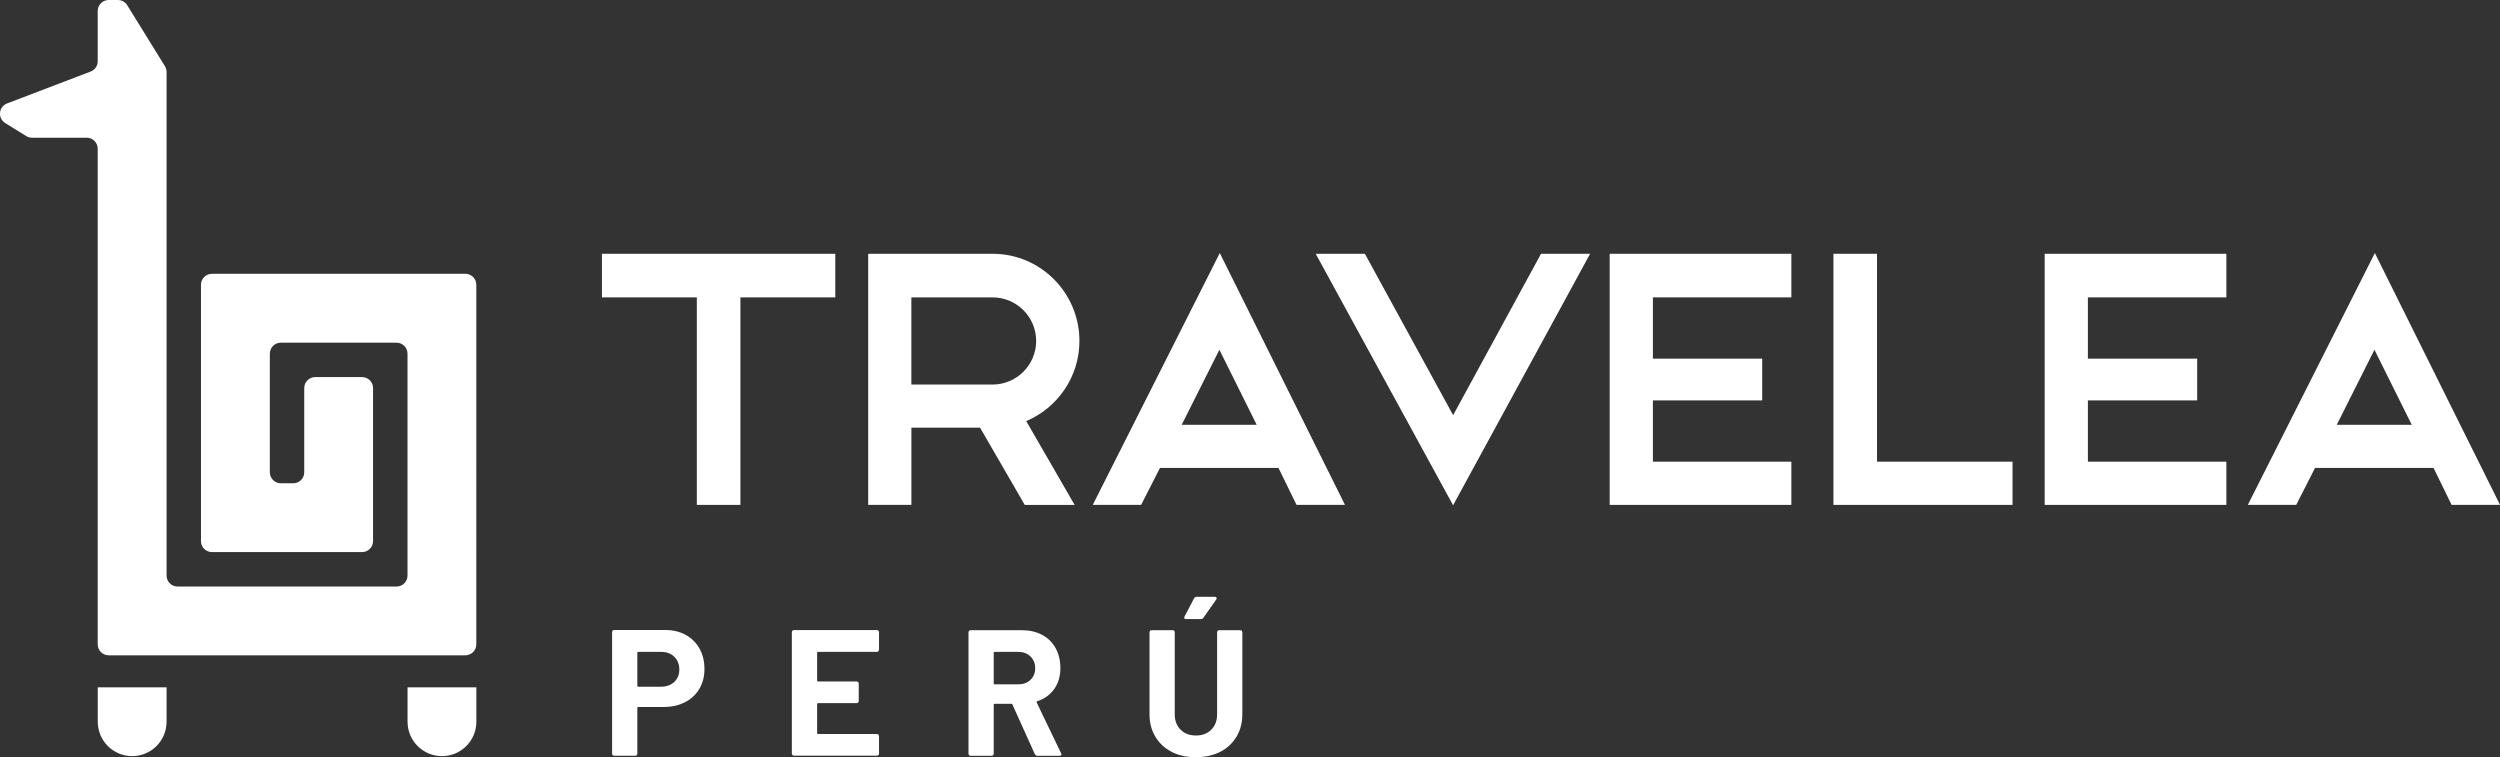
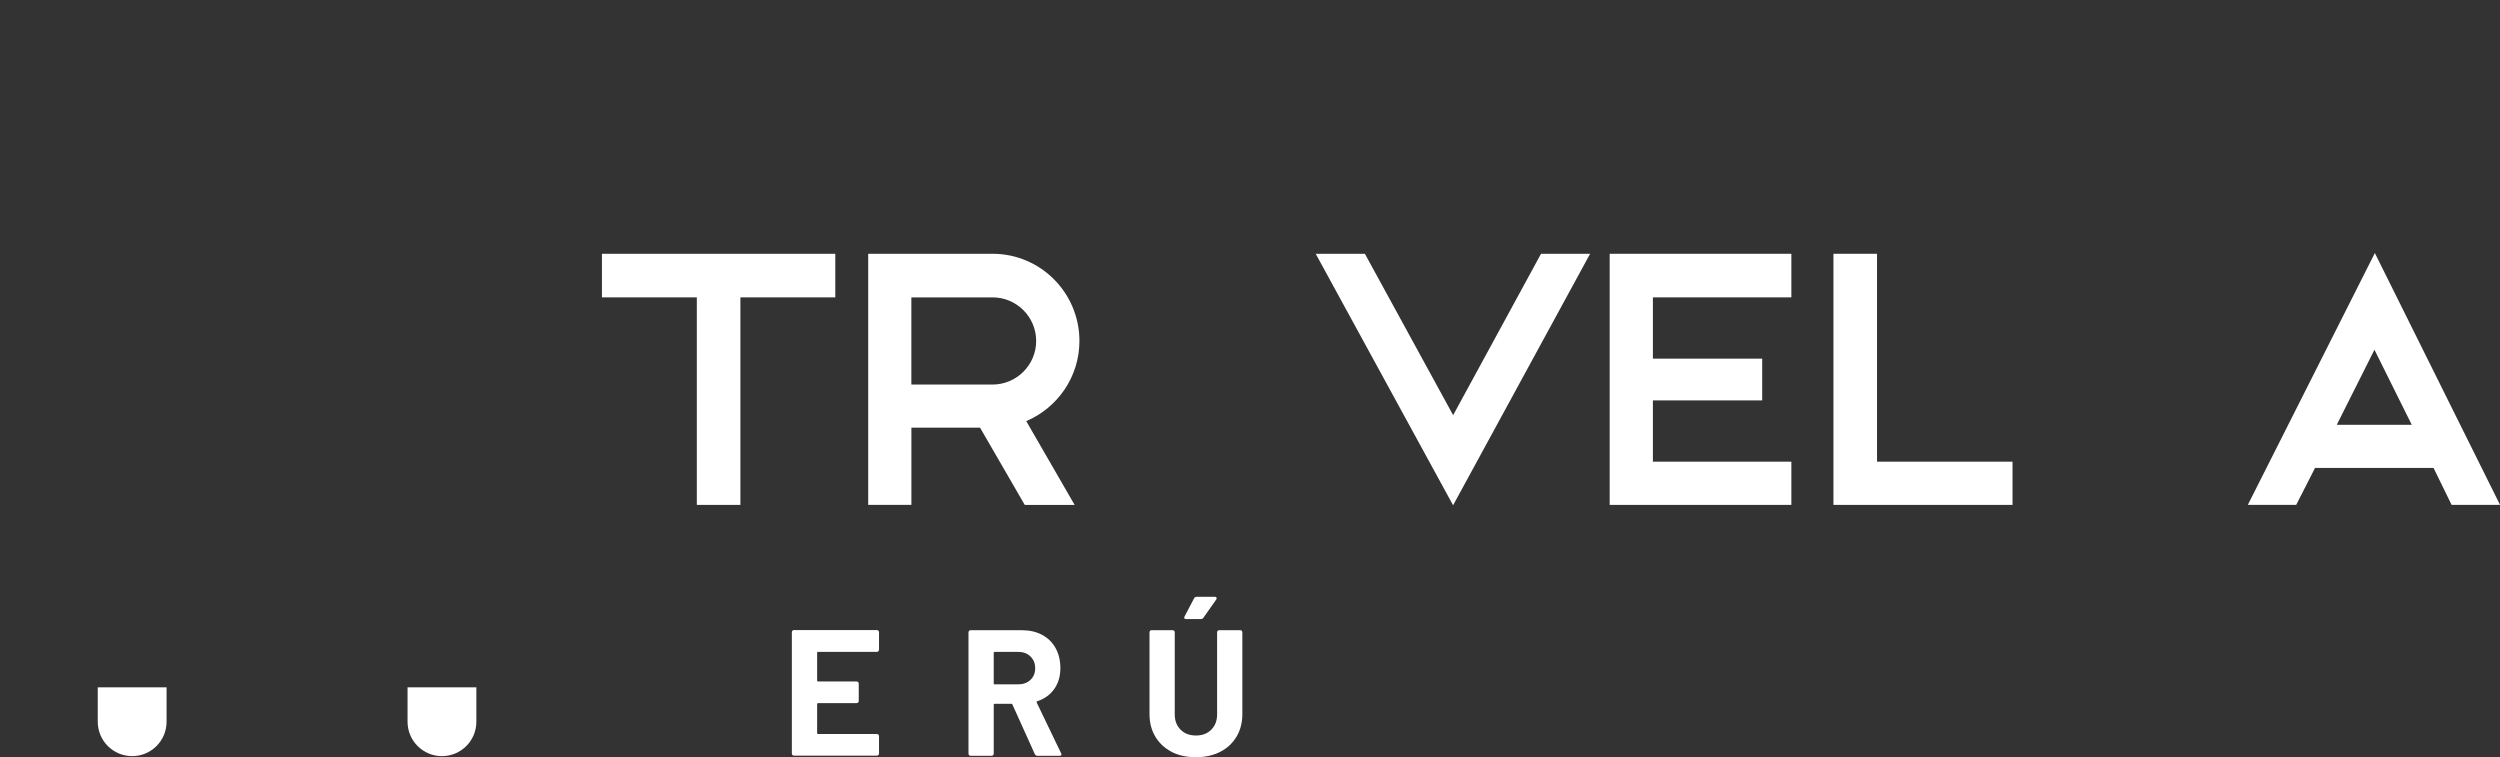
<svg xmlns="http://www.w3.org/2000/svg" id="Capa_2" data-name="Capa 2" viewBox="0 0 531.16 160.89">
  <rect x="0" y="0" width="531.16" height="160.89" fill="#333333" stroke="none" />
  <defs>
    <style> .cls-1 { fill: #fff; } </style>
  </defs>
  <g id="Capa_1-2" data-name="Capa 1">
    <g>
      <g>
        <path class="cls-1" d="M148.05,107.27v-44.09h-20.16v-9.26h49.58v9.26h-20.16v44.09h-9.26Z" />
        <path class="cls-1" d="M217.72,107.27l-9.49-16.4h-14.59v16.4h-9.18v-53.35h26.44c10.2,0,18.44,8.32,18.44,18.52,0,7.61-4.63,14.2-11.3,17.03l10.28,17.81h-10.59ZM220.15,72.44c0-5.1-4.16-9.26-9.26-9.26h-17.26v18.52h17.26c5.1,0,9.26-4.16,9.26-9.26Z" />
-         <path class="cls-1" d="M275.47,107.27l-3.84-7.85h-25.18l-4,7.85h-10.28l26.99-53.51,26.6,53.51h-10.28ZM259.07,74.32l-8,15.93h15.93l-7.92-15.93Z" />
        <path class="cls-1" d="M279.55,53.92h10.44l18.75,34.29,18.67-34.29h10.43l-29.11,53.43-29.19-53.43Z" />
        <path class="cls-1" d="M342,107.27v-53.35h38.6v9.26h-29.42v13.02h23.22v8.87h-23.22v13.02h29.42v9.18h-38.6Z" />
        <path class="cls-1" d="M389.54,107.27v-53.35h9.26v44.17h28.79v9.18h-38.05Z" />
-         <path class="cls-1" d="M434.42,107.27v-53.35h38.6v9.26h-29.42v13.02h23.22v8.87h-23.22v13.02h29.42v9.18h-38.6Z" />
        <path class="cls-1" d="M520.88,107.27l-3.84-7.85h-25.18l-4,7.85h-10.28l26.99-53.51,26.6,53.51h-10.28ZM504.48,74.32l-8,15.93h15.93l-7.92-15.93Z" />
      </g>
      <g>
        <path class="cls-1" d="M35.39,146.03v7.31c0,4.04-3.27,7.31-7.31,7.31h0c-4.04,0-7.31-3.27-7.31-7.31v-7.31h14.63Z" />
        <path class="cls-1" d="M101.21,146.03v7.31c0,4.04-3.27,7.31-7.31,7.31h0c-4.04,0-7.31-3.27-7.31-7.31v-7.31h14.63Z" />
-         <path class="cls-1" d="M42.7,60.5v54.47c0,1.29,1.05,2.33,2.33,2.33h31.9c1.29,0,2.33-1.05,2.33-2.33v-32.52c0-1.29-1.05-2.33-2.33-2.33h-9.96c-1.29,0-2.33,1.05-2.33,2.33v17.9c0,1.29-1.05,2.33-2.33,2.33h-2.65c-1.29,0-2.33-1.05-2.33-2.33v-25.21c0-1.29,1.05-2.33,2.33-2.33h24.59c1.29,0,2.33,1.05,2.33,2.33v47.15c0,1.29-1.05,2.33-2.33,2.33h-46.53c-1.29,0-2.33-1.05-2.33-2.33V15.29c0-.43-.12-.86-.35-1.23L27.03,1.11c-.43-.69-1.18-1.11-1.99-1.11h-1.95c-1.29,0-2.33,1.05-2.33,2.33v10.69c0,.97-.6,1.84-1.5,2.18L1.5,21.98c-1.81.69-2.04,3.15-.39,4.17l4.46,2.76c.37.23.79.35,1.23.35h11.63c1.29,0,2.33,1.05,2.33,2.33v105.31c0,1.29,1.05,2.33,2.33,2.33h75.78c1.29,0,2.33-1.05,2.33-2.33V60.5c0-1.29-1.05-2.33-2.33-2.33h-53.84c-1.29,0-2.33,1.05-2.33,2.33Z" />
      </g>
      <g>
-         <path class="cls-1" d="M145.66,134.88c1.27.69,2.26,1.66,2.96,2.92.7,1.26,1.05,2.7,1.05,4.33s-.36,3.01-1.09,4.23c-.72,1.22-1.74,2.17-3.05,2.84-1.31.67-2.82,1.01-4.52,1.01h-5.41c-.13,0-.19.06-.19.19v9.72c0,.13-.04.24-.13.32-.09.09-.2.13-.32.13h-4.46c-.13,0-.24-.04-.32-.13-.09-.09-.13-.2-.13-.32v-25.82c0-.13.04-.23.13-.32.09-.09.2-.13.32-.13h10.75c1.68,0,3.15.34,4.42,1.03ZM143.26,144.89c.71-.67,1.07-1.56,1.07-2.65s-.36-2.02-1.07-2.71-1.65-1.03-2.82-1.03h-4.84c-.13,0-.19.06-.19.19v7.02c0,.13.06.19.19.19h4.84c1.17,0,2.11-.34,2.82-1.01Z" />
        <path class="cls-1" d="M186.63,138.37c-.09.09-.2.13-.32.13h-12.51c-.13,0-.19.06-.19.19v5.91c0,.13.06.19.19.19h8.2c.13,0,.23.04.32.13.09.09.13.2.13.32v3.7c0,.13-.04.24-.13.32-.09.09-.2.13-.32.13h-8.2c-.13,0-.19.06-.19.19v6.18c0,.13.06.19.19.19h12.51c.13,0,.23.04.32.13.09.09.13.2.13.32v3.7c0,.13-.04.24-.13.32s-.2.13-.32.13h-17.62c-.13,0-.24-.04-.32-.13-.09-.09-.13-.2-.13-.32v-25.78c0-.13.04-.23.13-.32.09-.09.2-.13.32-.13h17.62c.13,0,.23.04.32.13.09.09.13.2.13.32v3.7c0,.13-.04.24-.13.32Z" />
        <path class="cls-1" d="M219.87,160.24l-4.77-10.56c-.05-.1-.13-.15-.23-.15h-3.55c-.13,0-.19.06-.19.19v10.41c0,.13-.04.24-.13.32s-.2.13-.32.13h-4.46c-.13,0-.24-.04-.32-.13-.09-.09-.13-.2-.13-.32v-25.78c0-.13.04-.23.13-.32.09-.09.2-.13.32-.13h10.91c1.63,0,3.06.33,4.29.99,1.23.66,2.19,1.6,2.86,2.82.67,1.22,1.01,2.63,1.01,4.23,0,1.73-.43,3.21-1.3,4.44-.86,1.23-2.07,2.1-3.62,2.61-.13.05-.17.14-.11.27l5.19,10.79c.05.1.08.18.08.23,0,.2-.14.3-.42.3h-4.69c-.25,0-.43-.11-.53-.34ZM211.13,138.69v6.52c0,.13.06.19.19.19h5c1.07,0,1.94-.32,2.61-.95.67-.63,1.01-1.46,1.01-2.48s-.34-1.85-1.01-2.5-1.54-.97-2.61-.97h-5c-.13,0-.19.06-.19.19Z" />
        <path class="cls-1" d="M248.94,159.74c-1.49-.76-2.64-1.84-3.47-3.22-.83-1.38-1.24-2.98-1.24-4.79v-17.39c0-.13.04-.23.13-.32.09-.09.2-.13.32-.13h4.46c.13,0,.24.04.32.13.09.09.13.2.13.32v17.43c0,1.35.41,2.43,1.24,3.26.83.83,1.91,1.24,3.26,1.24s2.43-.41,3.26-1.24c.83-.83,1.24-1.91,1.24-3.26v-17.43c0-.13.04-.23.13-.32s.2-.13.32-.13h4.46c.13,0,.24.04.32.13s.13.2.13.32v17.39c0,1.8-.41,3.4-1.24,4.79-.83,1.39-1.98,2.46-3.47,3.22-1.49.76-3.21,1.14-5.17,1.14s-3.68-.38-5.17-1.14ZM251.63,131.37c-.05-.1-.04-.23.04-.38l2.02-3.85c.1-.23.29-.34.57-.34h3.85c.18,0,.3.06.36.17.06.11.04.25-.06.4l-2.71,3.85c-.13.2-.31.31-.53.31h-3.2c-.18,0-.29-.05-.34-.15Z" />
      </g>
    </g>
  </g>
</svg>